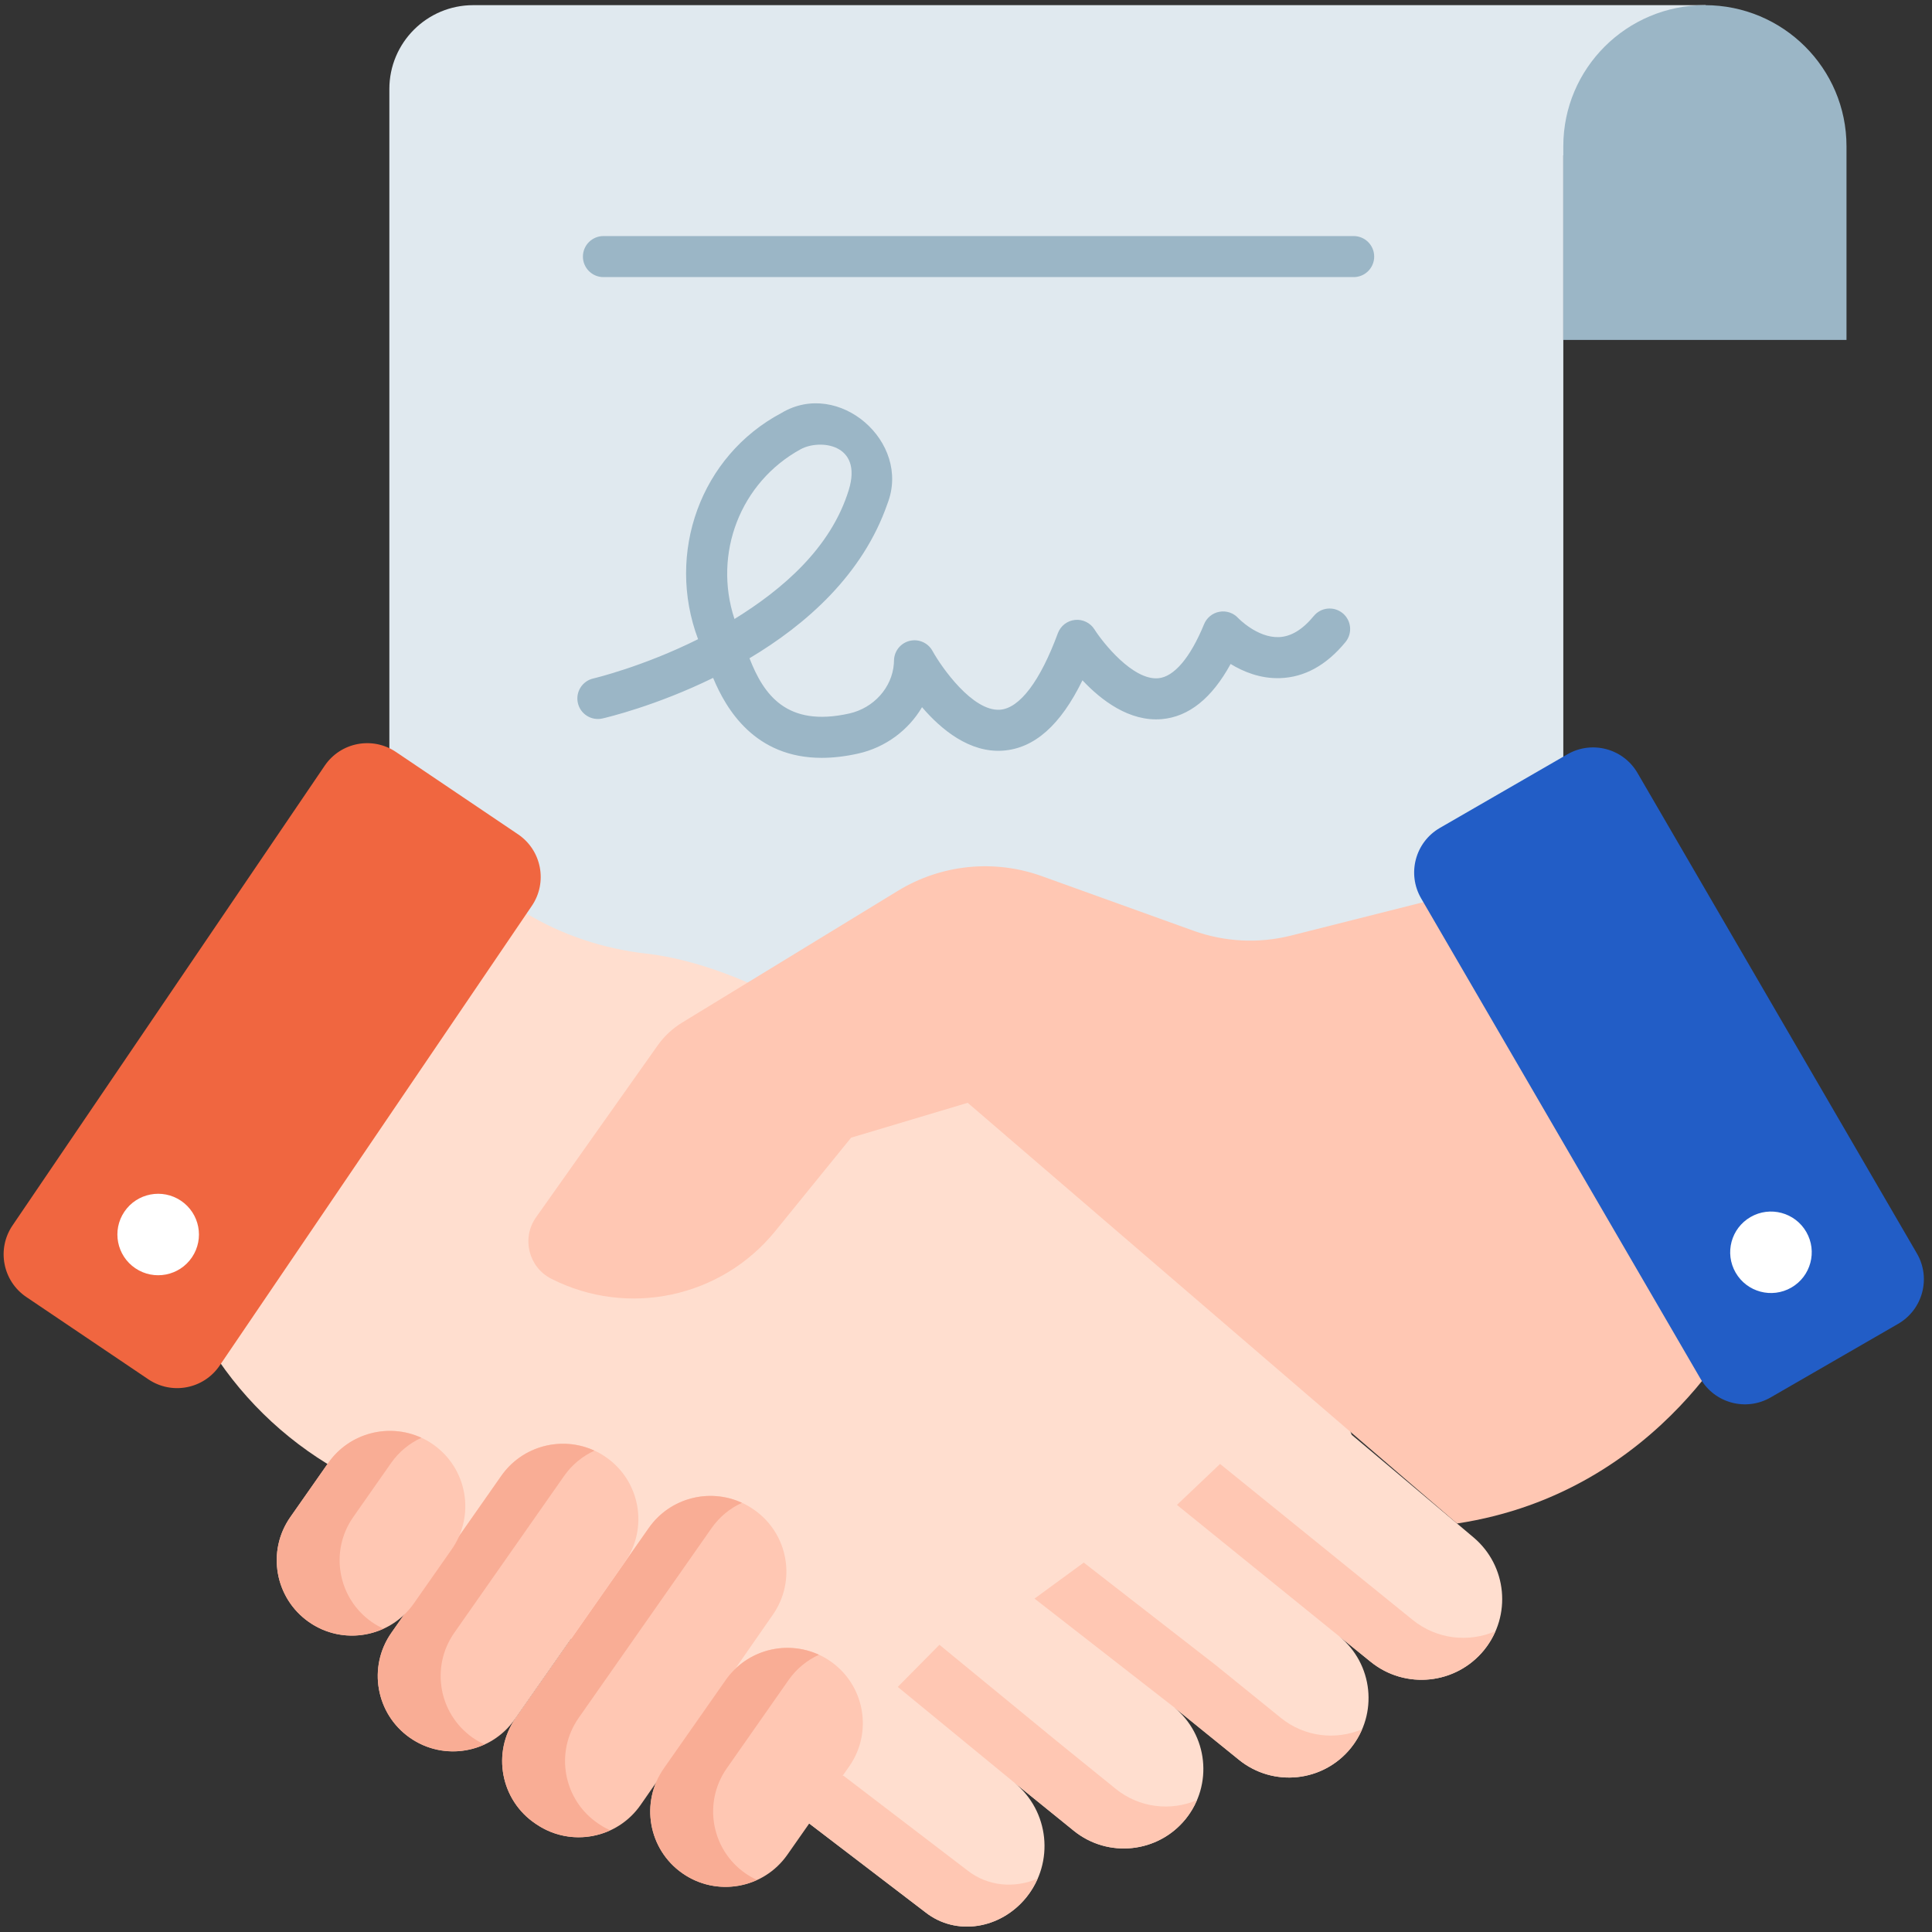
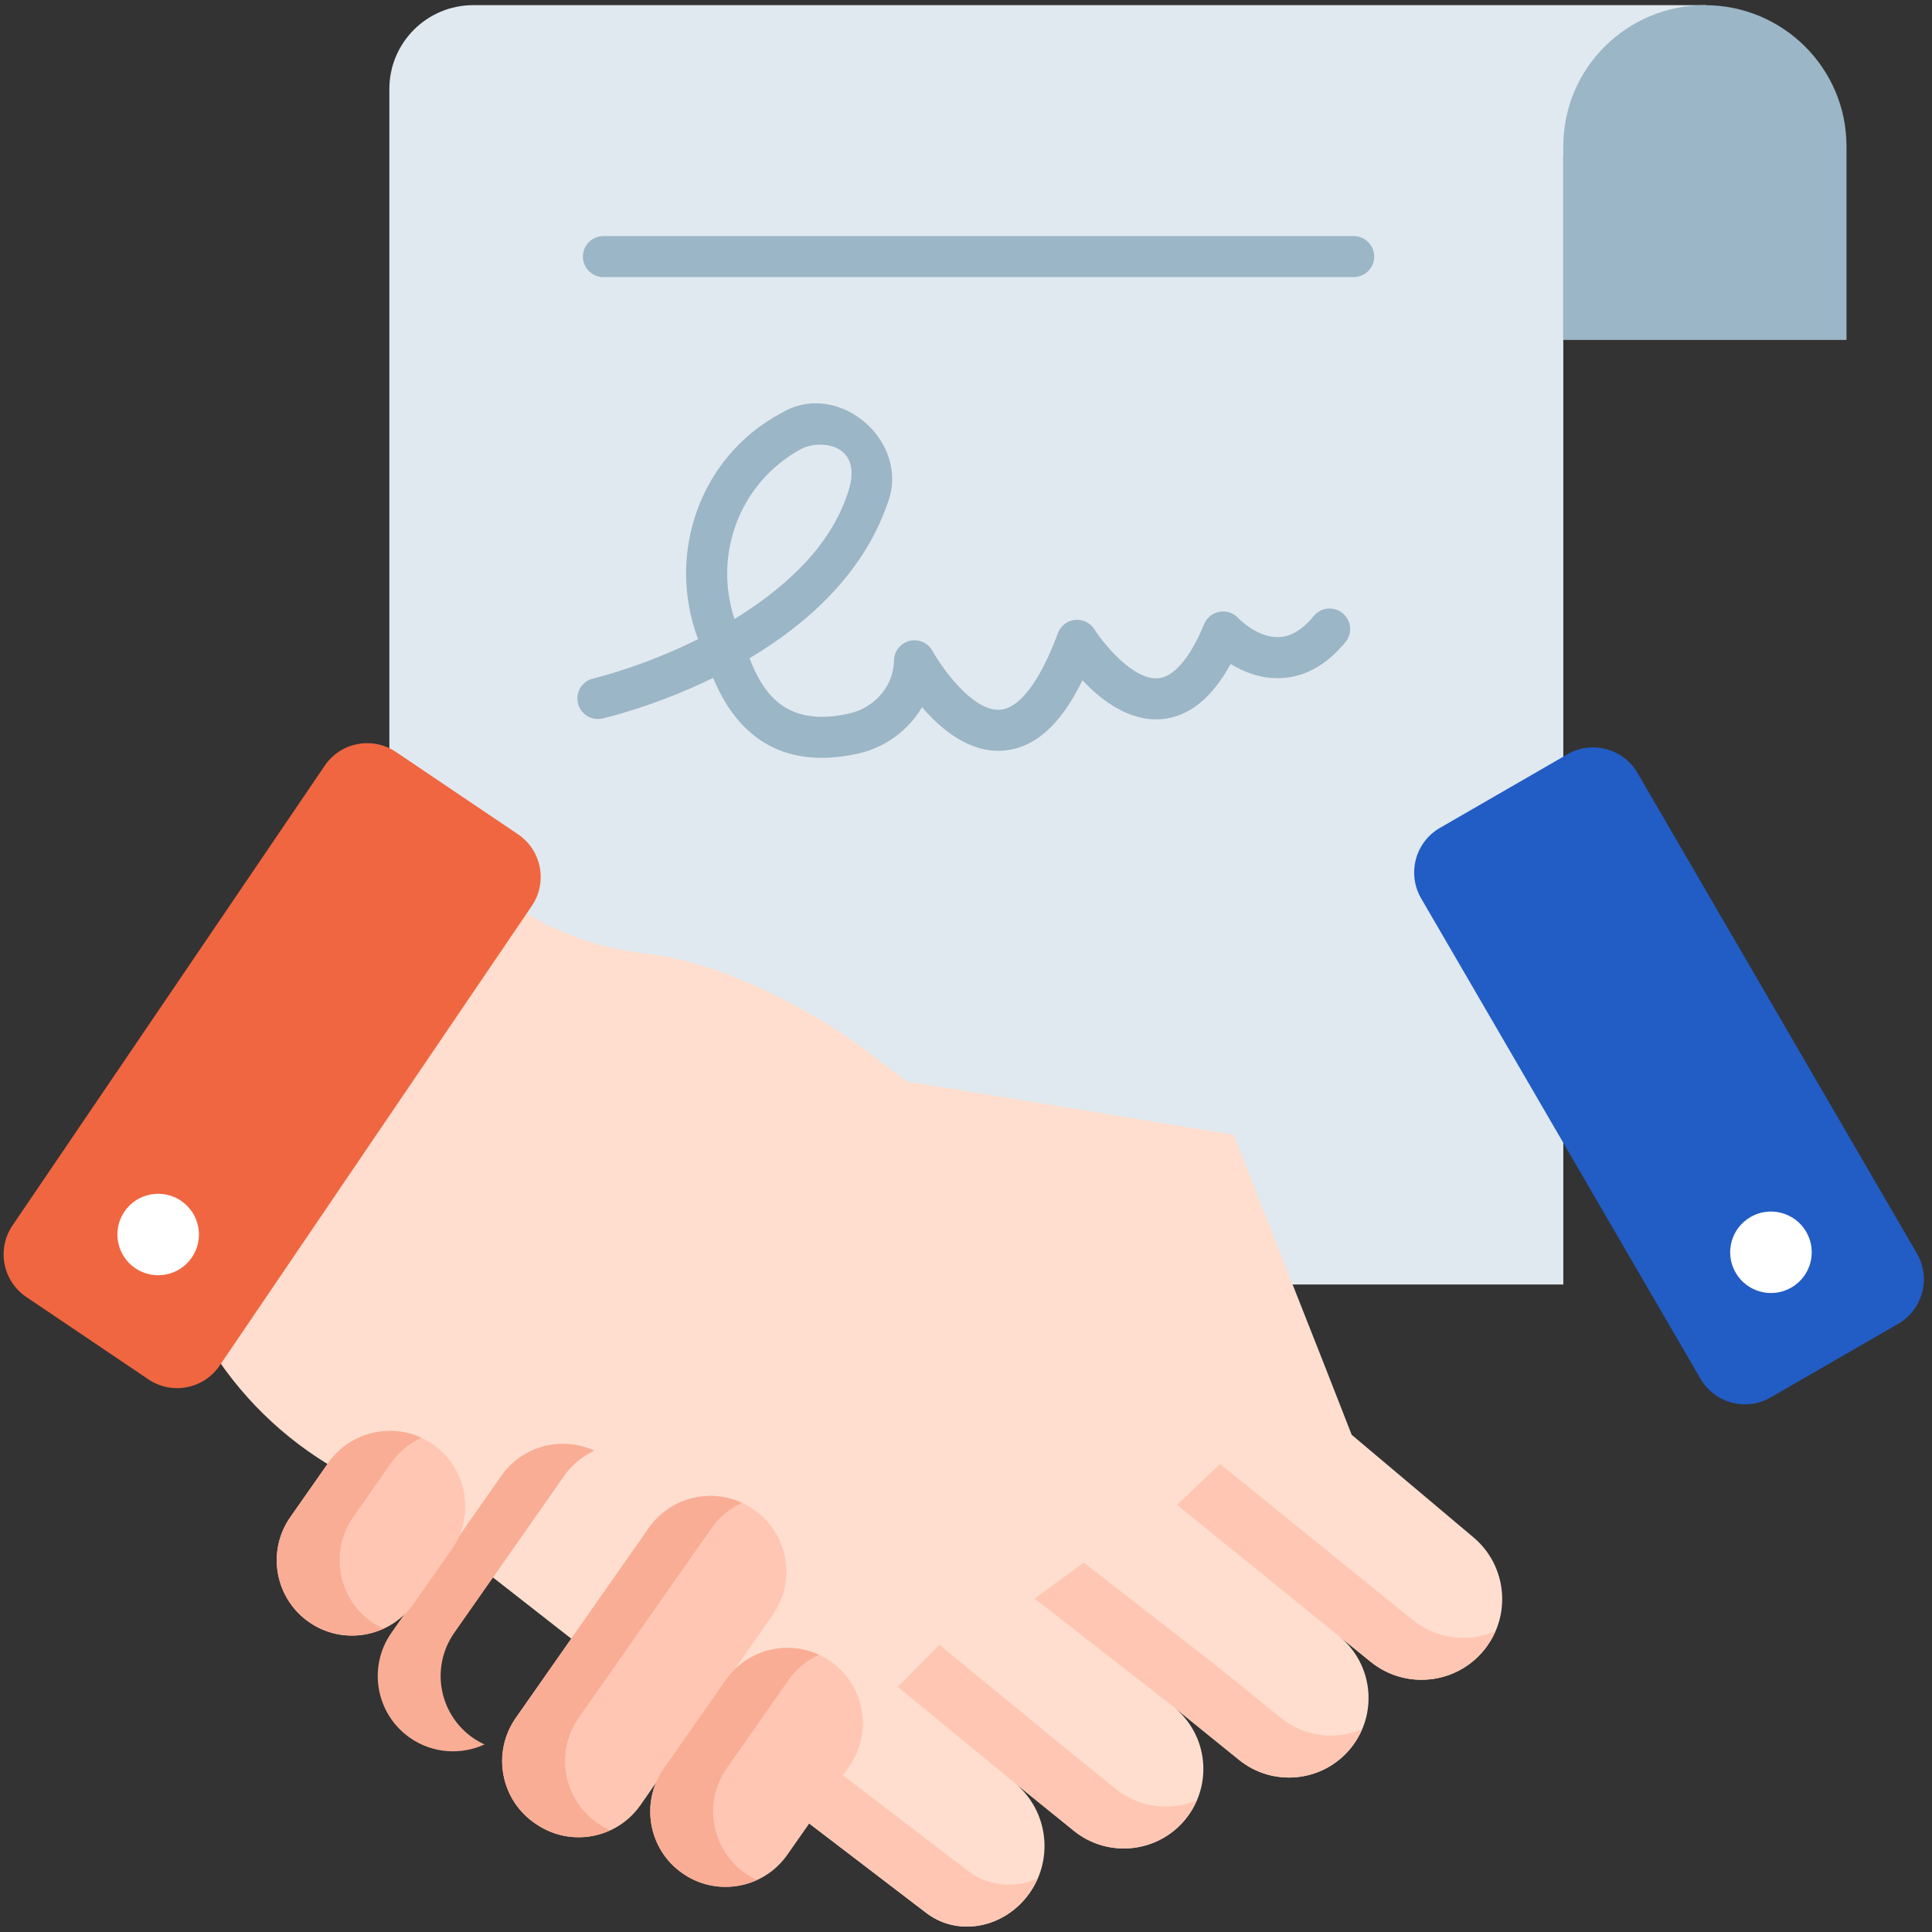
<svg xmlns="http://www.w3.org/2000/svg" width="176" height="176" viewBox="0 0 176 176" fill="none">
  <rect x="0" y="0" width="176" height="176" fill="#333333" stroke="none" />
  <path d="M142.413 117.014H35.469V8.109C35.469 3.89 38.89 0.47 43.108 0.47H155.399L142.413 14.161V117.014Z" fill="#E0E9EF" />
  <path d="M74.856 69.038C68.775 69.039 66.156 64.628 64.963 61.754C59.753 64.306 55.273 65.361 54.881 65.451C53.873 65.68 52.872 65.051 52.643 64.044C52.413 63.038 53.043 62.036 54.049 61.807C54.175 61.777 58.578 60.729 63.593 58.228C60.647 50.376 63.821 41.525 71.192 37.62C76.401 34.499 83.023 40.262 80.85 45.868C78.604 52.356 73.425 56.899 68.276 59.965C69.566 63.273 71.652 66.274 77.361 64.999C79.592 64.501 81.264 62.64 81.427 60.472C81.435 60.373 81.439 60.273 81.441 60.17C81.453 59.322 82.035 58.588 82.859 58.383C83.684 58.18 84.542 58.556 84.949 59.3C85.746 60.747 88.593 64.836 91.105 64.653C92.89 64.518 94.76 62.044 96.368 57.686C96.615 57.018 97.219 56.548 97.927 56.474C98.636 56.399 99.323 56.735 99.703 57.337C100.474 58.554 103.201 61.986 105.514 61.787C106.955 61.66 108.438 59.91 109.689 56.86C109.932 56.269 110.459 55.843 111.087 55.73C111.715 55.616 112.358 55.831 112.791 56.3C112.801 56.311 114.525 58.112 116.504 58.039C117.598 58 118.667 57.354 119.68 56.118C120.334 55.32 121.511 55.203 122.31 55.858C123.108 56.512 123.225 57.689 122.571 58.488C120.837 60.603 118.827 61.709 116.598 61.776C114.802 61.832 113.251 61.187 112.106 60.486C110.4 63.61 108.296 65.298 105.832 65.511C102.874 65.765 100.3 63.774 98.609 61.973C96.609 66.067 94.228 68.171 91.376 68.381C88.327 68.602 85.735 66.456 83.994 64.423C82.765 66.51 80.673 68.09 78.175 68.648C76.968 68.917 75.864 69.038 74.856 69.038V69.038ZM72.937 40.925C67.448 43.931 64.945 50.418 66.908 56.389C71.275 53.695 75.688 49.929 77.318 44.645C78.625 40.408 74.665 39.978 72.937 40.925V40.925Z" fill="#9BB6C6" />
  <path d="M123.316 25.243H54.971C53.939 25.243 53.102 24.406 53.102 23.374C53.102 22.342 53.939 21.505 54.971 21.505H123.316C124.348 21.505 125.185 22.342 125.185 23.374C125.185 24.406 124.348 25.243 123.316 25.243Z" fill="#9BB6C6" />
  <path d="M168.211 13.322C168.211 6.224 162.436 0.47 155.312 0.47C148.188 0.47 142.413 6.224 142.413 13.322V30.967H168.211V13.322H168.211Z" fill="#9BB6C6" />
  <path d="M134.23 140.05L123.135 130.707L120.778 124.681L112.372 103.367L82.615 98.519L78.266 95.226C78.266 95.226 68.418 87.955 58.861 86.869C54.964 86.427 51.187 85.181 47.836 83.144C44.257 80.97 40.913 77.807 41.158 73.643L36.844 74.901L4.606 110.06L7.331 111.601C12.14 114.32 16.209 118.176 19.207 122.868L19.323 123.05C22.378 127.829 26.618 131.736 31.629 134.391L35.878 136.642L67.544 161.398L84.283 174.189C87.087 176.412 91.153 175.737 93.495 172.844C96.077 169.656 95.588 164.98 92.405 162.393C89.222 159.807 92.405 162.393 92.405 162.393L97.817 166.776C100.927 169.294 105.49 168.815 108.009 165.705C110.527 162.596 110.047 158.033 106.937 155.514L112.865 160.314C115.975 162.833 120.538 162.354 123.056 159.244C125.575 156.134 125.095 151.571 121.985 149.052L124.866 151.386C128.021 153.941 132.65 153.455 135.206 150.3L135.207 150.299C137.728 147.188 137.294 142.63 134.23 140.05V140.05Z" fill="#FFDECF" />
  <path d="M128.685 147.566L125.804 145.233L111.145 133.362L107.217 137.093L121.985 149.053L124.866 151.386C128.021 153.941 132.65 153.455 135.206 150.301L135.207 150.3C135.637 149.769 135.974 149.194 136.234 148.596C133.802 149.647 130.886 149.349 128.685 147.566Z" fill="#FFC7B3" />
-   <path d="M96.225 158.574H96.224L96.225 158.575V158.574Z" fill="#FFDECF" />
  <path d="M88.102 170.369L76.849 161.771L67.544 161.398L84.283 174.189C87.087 176.412 91.153 175.737 93.495 172.844C93.926 172.313 94.263 171.737 94.525 171.139C92.414 172.041 89.977 171.856 88.102 170.369V170.369Z" fill="#FFC7B3" />
  <path d="M101.636 162.957L96.224 158.574L85.58 149.835L81.784 153.673L92.405 162.393L97.817 166.776C100.927 169.295 105.49 168.815 108.009 165.705C108.441 165.172 108.779 164.593 109.036 163.991C106.648 165.005 103.793 164.703 101.636 162.957Z" fill="#FFC7B3" />
  <path d="M116.684 156.495L110.756 151.695L98.727 142.348L94.242 145.628L106.936 155.514L112.864 160.314C115.974 162.833 120.537 162.354 123.056 159.244C123.488 158.71 123.826 158.131 124.083 157.529C121.695 158.544 118.841 158.242 116.684 156.495V156.495Z" fill="#FFC7B3" />
  <path d="M36.07 68.502L47.19 76.002C49.341 77.453 49.905 80.377 48.447 82.524L20.009 124.402C18.559 126.537 15.657 127.097 13.518 125.654L2.399 118.155C0.248 116.705 -0.318 113.783 1.14 111.636C7.441 102.355 23.299 79.002 29.58 69.752C31.03 67.617 33.931 67.06 36.07 68.502V68.502Z" fill="#F06640" />
  <path d="M16.486 109.385C18.186 110.531 18.636 112.837 17.488 114.536C16.342 116.235 14.033 116.683 12.332 115.537C10.632 114.39 10.182 112.084 11.329 110.385C12.476 108.686 14.785 108.239 16.486 109.385Z" fill="white" />
-   <path d="M62.152 93.148L81.794 81.151C85.739 78.741 90.564 78.251 94.913 79.816L108.72 84.787C111.577 85.816 114.677 85.969 117.622 85.225L139.798 79.627L159.073 119.662C159.073 119.662 151.625 135.922 132.73 138.787L88.156 100.463L77.532 103.64L70.626 112.148C65.697 118.22 57.199 120.03 50.224 116.493C48.148 115.44 47.491 112.789 48.835 110.889L59.901 95.251C60.5 94.404 61.266 93.689 62.152 93.148V93.148Z" fill="#FFC7B3" />
  <path d="M142.785 68.716L131.17 75.421C128.923 76.719 128.157 79.597 129.462 81.84L154.911 125.601C156.209 127.832 159.065 128.594 161.3 127.303L172.914 120.599C175.161 119.302 175.929 116.427 174.624 114.184C168.985 104.486 154.794 80.082 149.173 70.417C147.875 68.185 145.02 67.426 142.785 68.716V68.716Z" fill="#225DC6" />
  <path d="M159.473 110.866C157.696 111.891 157.087 114.16 158.113 115.935C159.139 117.711 161.411 118.318 163.187 117.294C164.964 116.269 165.573 114 164.547 112.225C163.521 110.449 161.249 109.842 159.473 110.866Z" fill="white" />
  <path d="M59.1 139.198L46.987 156.496C44.779 159.649 45.595 164.001 48.795 166.141L48.905 166.214C52.016 168.294 56.221 167.498 58.357 164.426L70.41 147.089C72.569 143.984 71.809 139.716 68.711 137.547L68.661 137.512C65.555 135.337 61.274 136.092 59.1 139.198V139.198Z" fill="#FFC7B3" />
  <path d="M54.524 166.14C51.324 164.001 50.508 159.649 52.716 156.496L64.829 139.198C65.554 138.162 66.516 137.394 67.589 136.903C64.632 135.539 61.033 136.436 59.099 139.198L46.987 156.496C44.779 159.649 45.595 164.001 48.795 166.14L48.905 166.214C50.959 167.587 53.488 167.7 55.585 166.738C55.26 166.588 54.941 166.419 54.634 166.214L54.524 166.14Z" fill="#F9AD95" />
-   <path d="M55.226 132.761C58.332 134.936 59.087 139.216 56.912 142.322L46.901 156.619C44.727 159.725 40.446 160.479 37.34 158.305C34.234 156.13 33.48 151.849 35.654 148.744L45.665 134.447C47.84 131.342 52.121 130.587 55.226 132.761Z" fill="#FFC7B3" />
  <path d="M41.383 148.744L51.395 134.447C52.12 133.411 53.082 132.643 54.154 132.152C51.197 130.788 47.599 131.685 45.665 134.447L35.654 148.744C33.48 151.85 34.234 156.13 37.34 158.305C39.41 159.754 41.998 159.895 44.141 158.914C43.773 158.744 43.413 158.545 43.069 158.305C39.964 156.13 39.209 151.85 41.383 148.744V148.744Z" fill="#F9AD95" />
  <path d="M66.114 153.04L60.477 161.089C58.303 164.195 59.057 168.475 62.163 170.649C65.269 172.824 69.549 172.069 71.724 168.964L77.36 160.915C79.535 157.809 78.78 153.529 75.675 151.354C72.569 149.179 68.288 149.934 66.114 153.04Z" fill="#FFC7B3" />
  <path d="M67.892 170.649C64.787 168.475 64.032 164.194 66.207 161.089L71.843 153.04C72.569 152.004 73.531 151.236 74.603 150.745C71.646 149.381 68.048 150.278 66.114 153.04L60.477 161.089C58.303 164.195 59.057 168.475 62.163 170.649C64.233 172.099 66.822 172.24 68.964 171.259C68.596 171.089 68.236 170.89 67.892 170.649Z" fill="#F9AD95" />
  <path d="M39.46 131.588C36.355 129.413 32.074 130.168 29.899 133.274L26.451 138.199C24.276 141.304 25.031 145.584 28.137 147.759C31.242 149.934 35.523 149.179 37.697 146.073L41.146 141.148C43.321 138.043 42.566 133.763 39.46 131.588V131.588Z" fill="#FFC7B3" />
  <path d="M33.866 147.76C30.76 145.585 30.006 141.305 32.18 138.199L35.629 133.274C36.354 132.238 37.316 131.47 38.389 130.979C35.431 129.616 31.833 130.512 29.899 133.274L26.451 138.199C24.276 141.305 25.031 145.585 28.137 147.76C30.206 149.209 32.795 149.351 34.938 148.369C34.569 148.199 34.21 148 33.866 147.76Z" fill="#F9AD95" />
</svg>